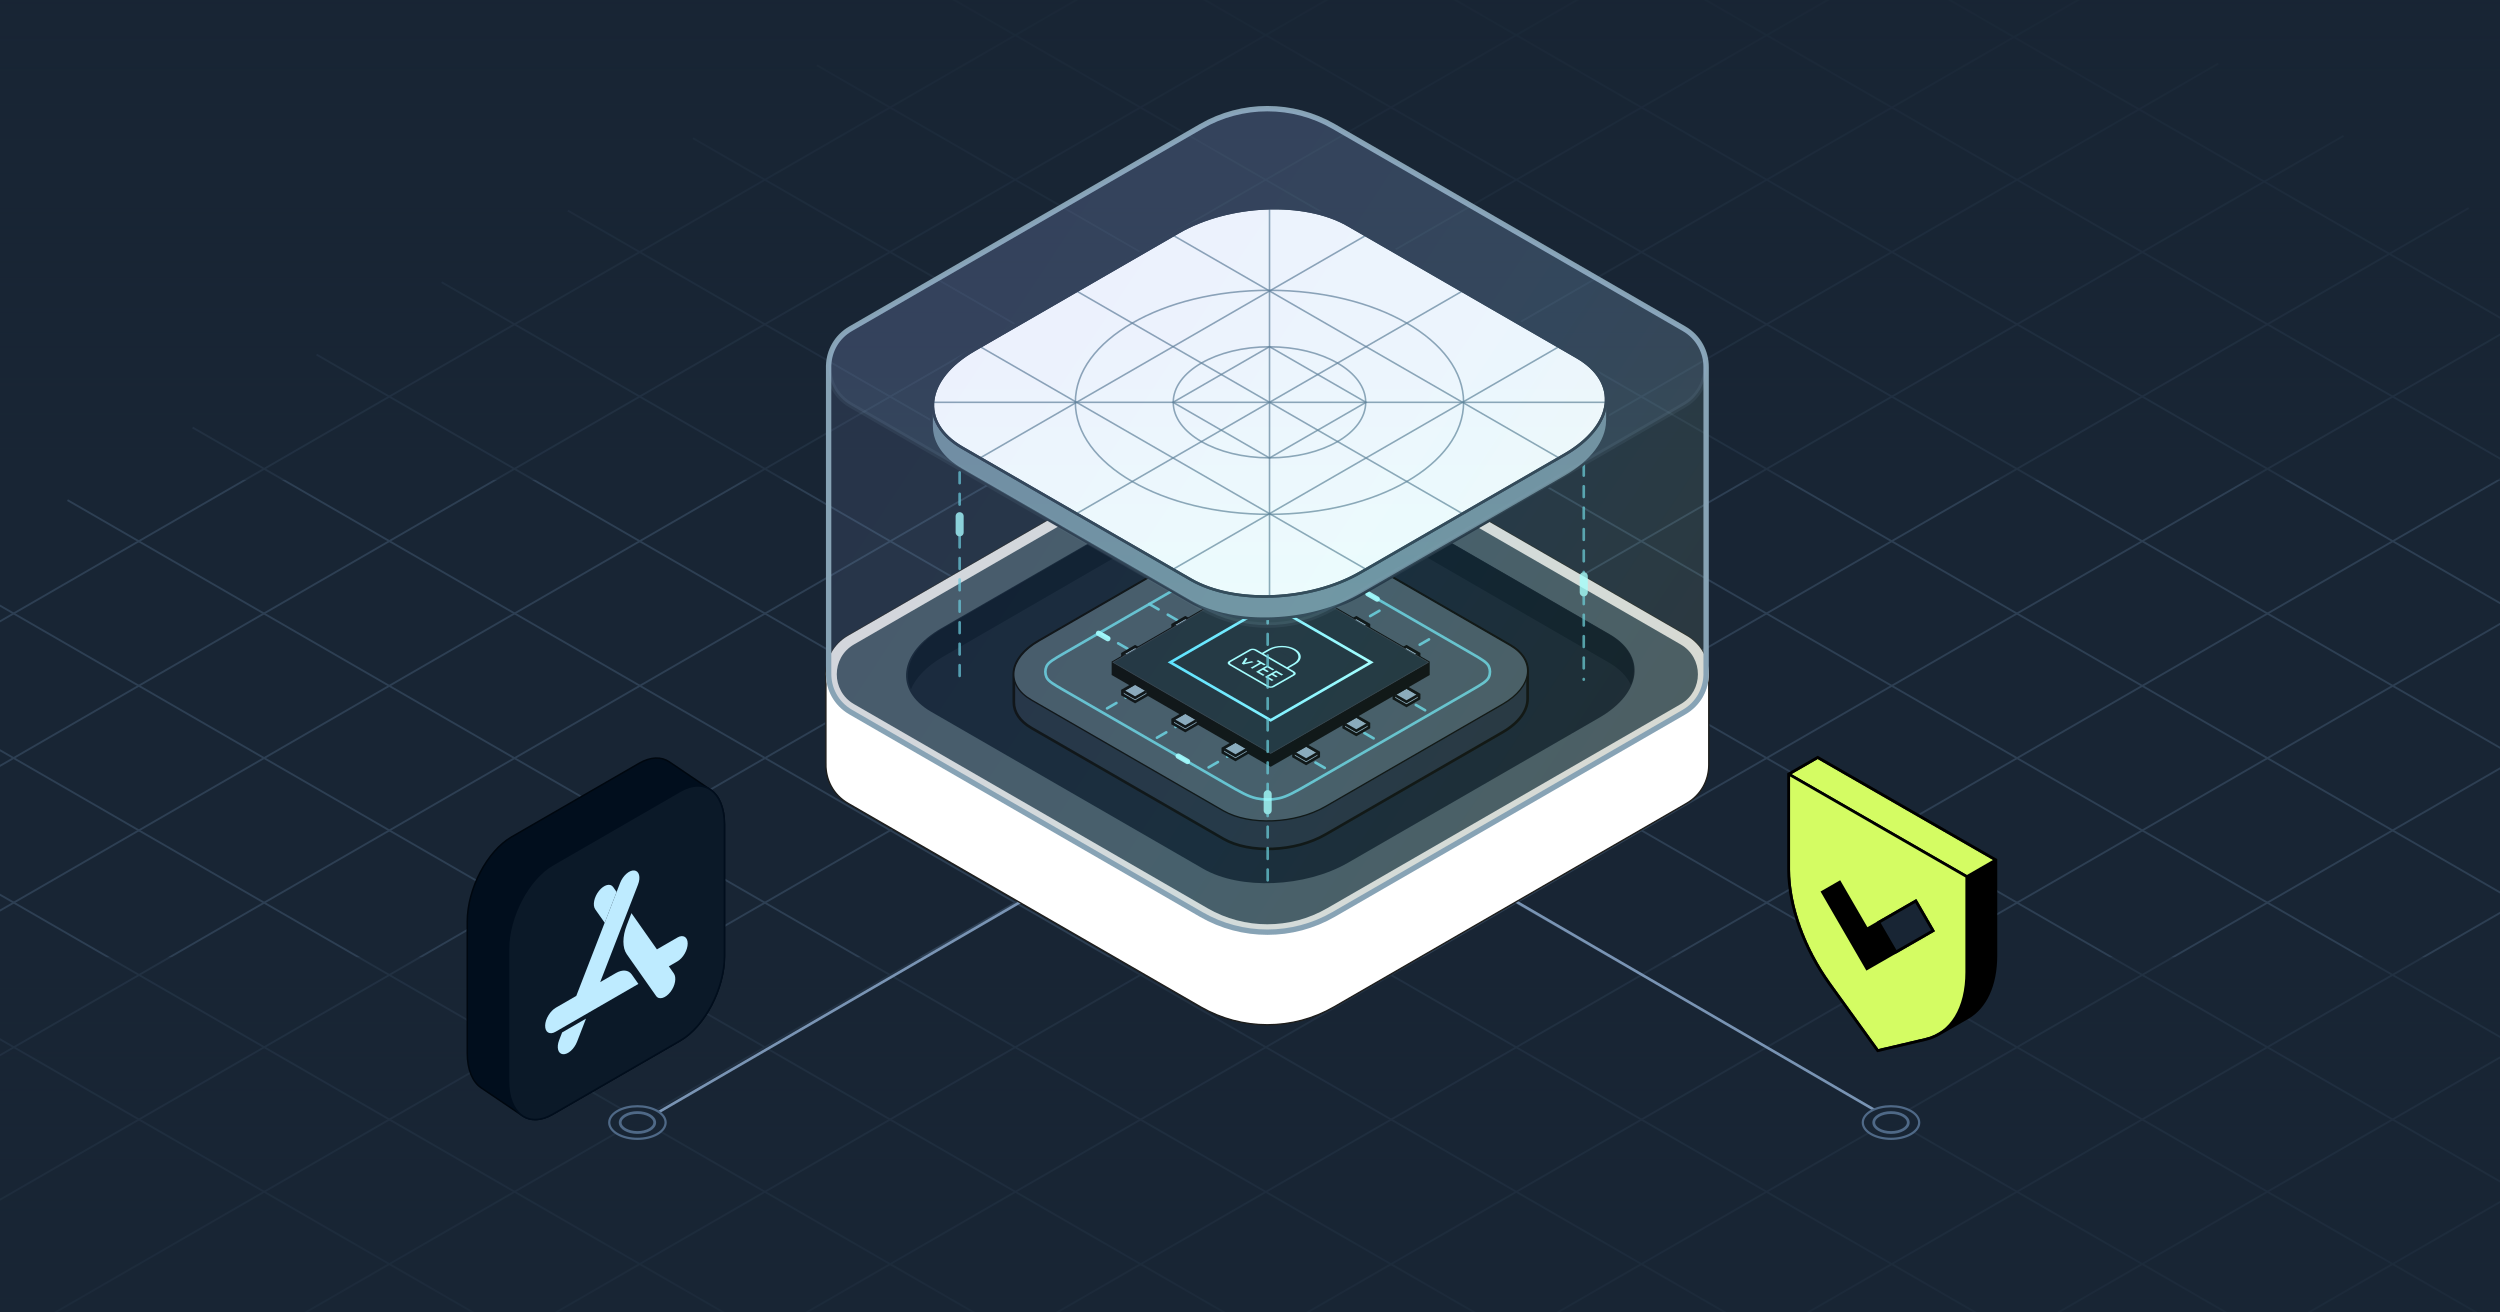
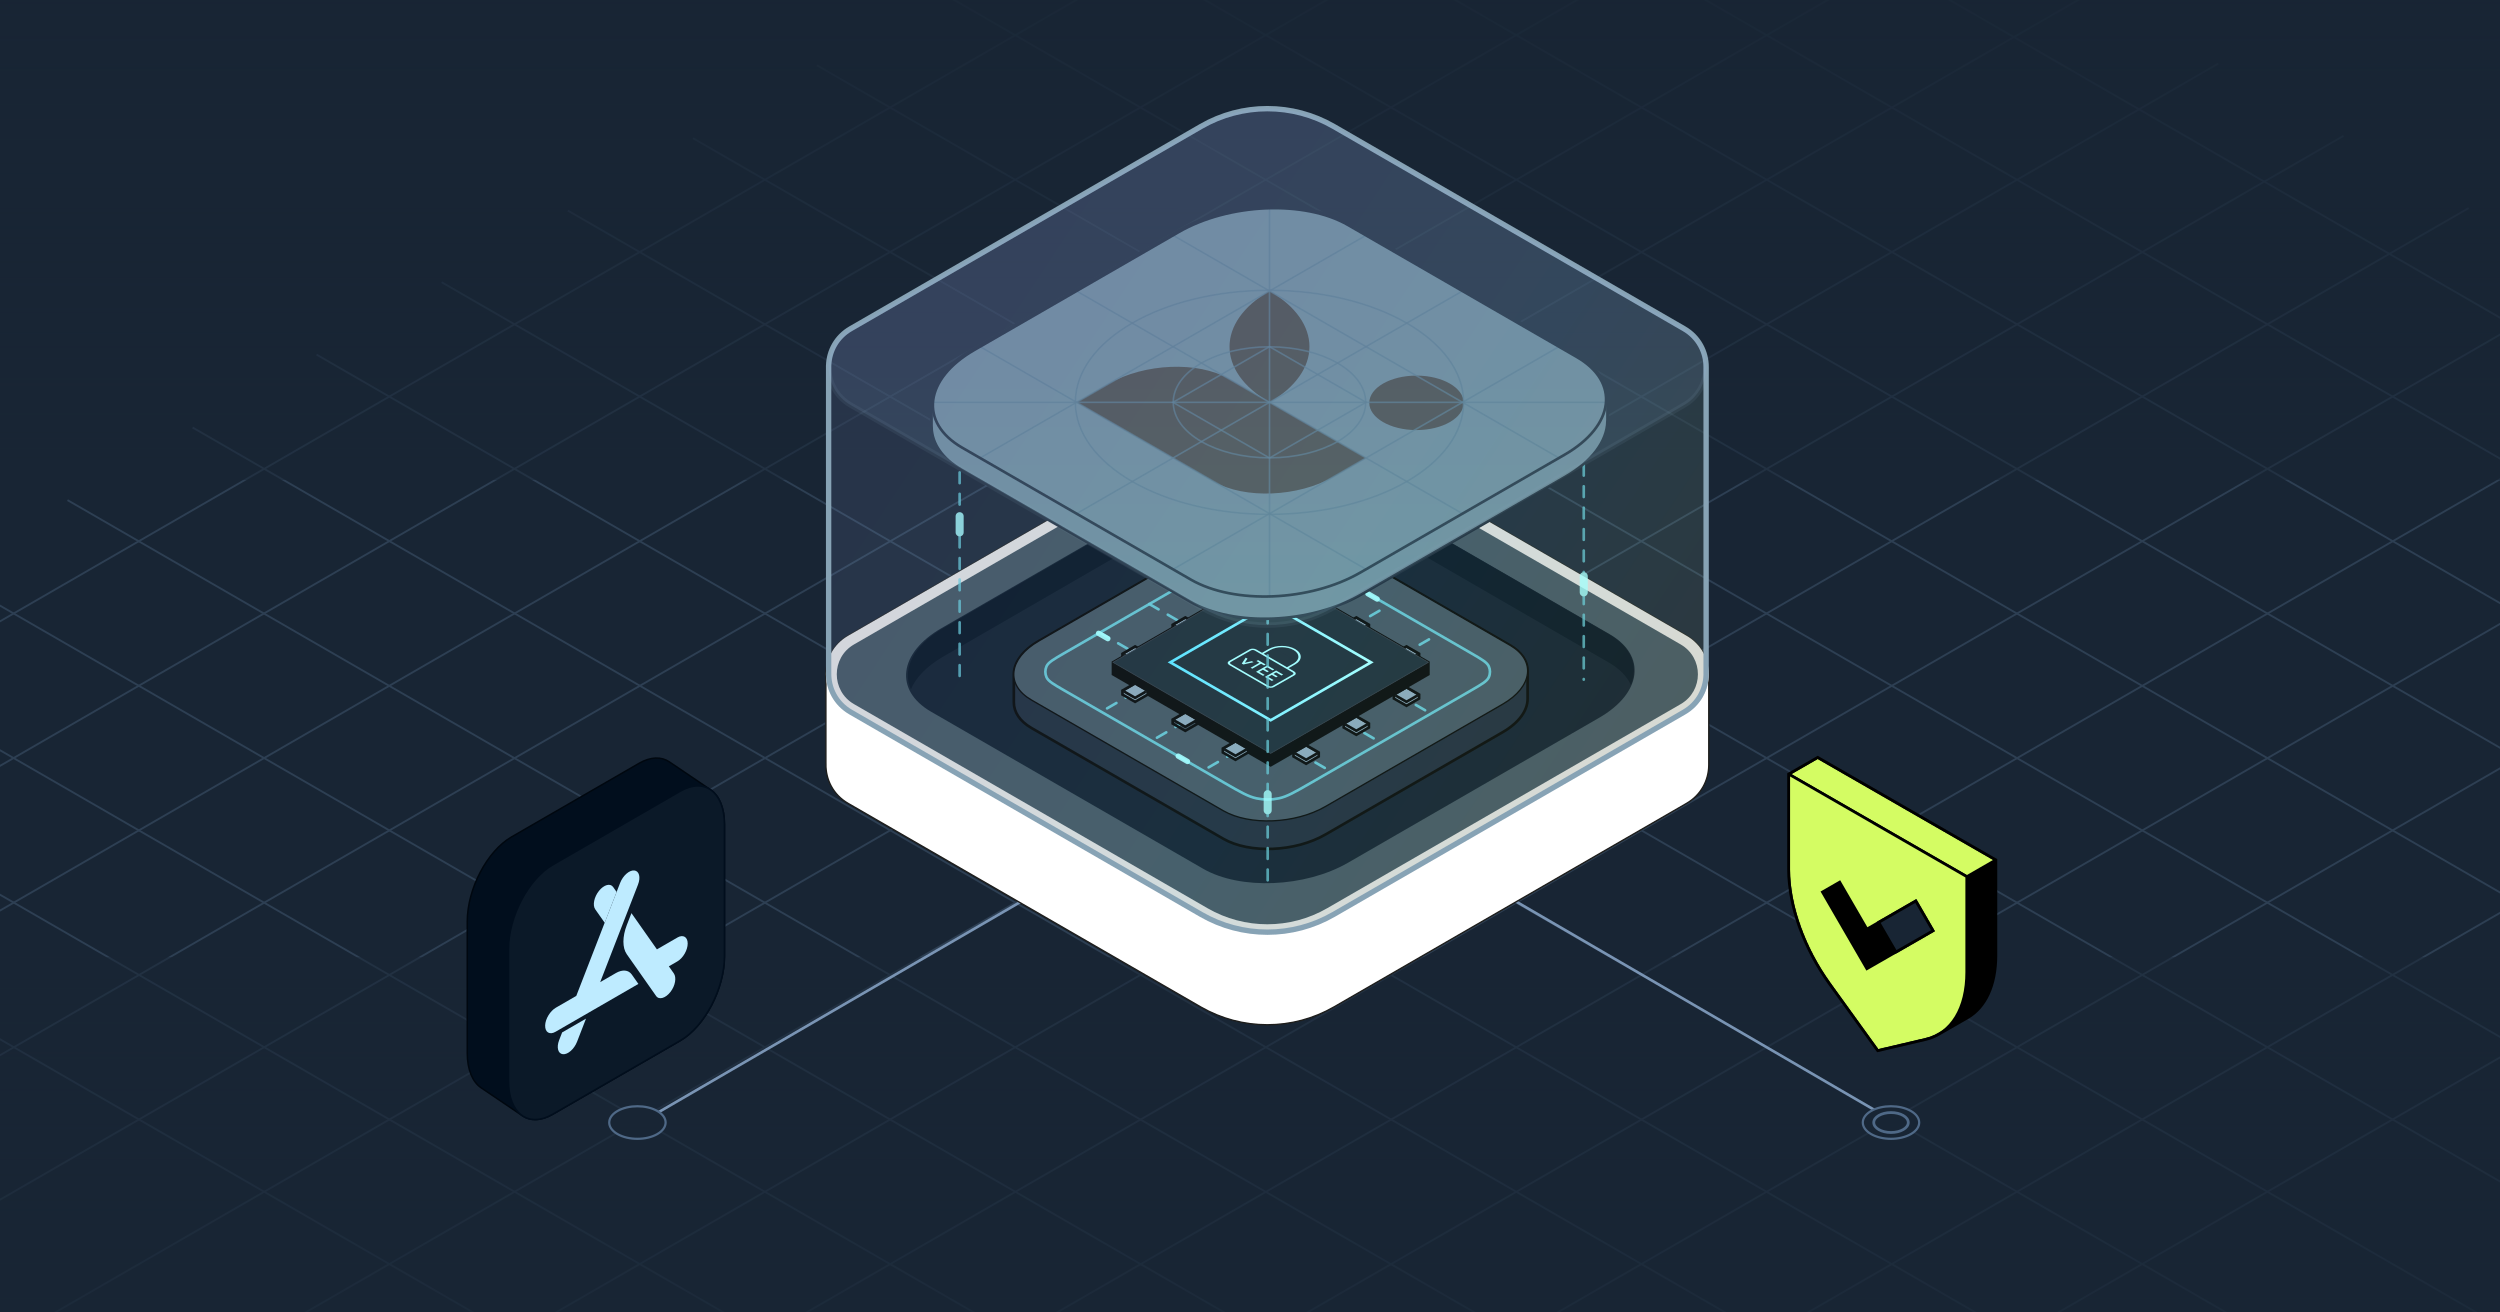
<svg xmlns="http://www.w3.org/2000/svg" width="1200" height="630" viewBox="0 0 1200 630" fill="none">
  <rect x="0" y="0" width="1200" height="630" fill="#333333" stroke="none" />
  <g clip-path="url(#clip0_24072_153537)">
    <rect width="1200" height="630" fill="#182534" />
    <path d="M764.285 -142.99L-691.062 697.198" stroke="#2D3F53" stroke-width="0.898" stroke-miterlimit="10" />
    <path d="M824.328 -108.311L-630.906 731.878" stroke="#2D3F53" stroke-width="0.898" stroke-miterlimit="10" />
    <path d="M884.487 -73.627L-570.859 766.673" stroke="#2D3F53" stroke-width="0.898" stroke-miterlimit="10" />
    <path d="M944.535 -38.833L-510.699 801.356" stroke="#2D3F53" stroke-width="0.898" stroke-miterlimit="10" />
    <path d="M1004.69 -4.158L-450.66 836.03" stroke="#2D3F53" stroke-width="0.898" stroke-miterlimit="10" />
    <path d="M1064.74 30.526L-390.496 870.714" stroke="#2D3F53" stroke-width="0.898" stroke-miterlimit="10" />
    <path d="M1124.89 65.21L-330.453 905.399" stroke="#2D3F53" stroke-width="0.898" stroke-miterlimit="10" />
    <path d="M1184.94 99.884L-270.293 940.073" stroke="#2D3F53" stroke-width="0.898" stroke-miterlimit="10" />
    <path d="M1245.1 134.568L-210.246 974.869" stroke="#2D3F53" stroke-width="0.898" stroke-miterlimit="10" />
    <path d="M1305.14 169.358L-150.094 1009.55" stroke="#2D3F53" stroke-width="0.898" stroke-miterlimit="10" />
    <path d="M1365.3 204.042L-90.047 1044.23" stroke="#2D3F53" stroke-width="0.898" stroke-miterlimit="10" />
    <path d="M1425.35 238.716L-30 1078.9" stroke="#2D3F53" stroke-width="0.898" stroke-miterlimit="10" />
    <path d="M1485.39 273.4L30.156 1113.59" stroke="#2D3F53" stroke-width="0.898" stroke-miterlimit="10" />
    <path d="M1545.54 308.084L90.199 1148.27" stroke="#2D3F53" stroke-width="0.898" stroke-miterlimit="10" />
-     <path d="M1605.59 342.758L150.363 1183.06" stroke="#2D3F53" stroke-width="0.898" stroke-miterlimit="10" />
    <path d="M2026.37 697.196L632.863 -107.292" stroke="#2D3F53" stroke-width="0.898" stroke-miterlimit="10" />
    <path d="M2076.42 658.475L691.223 -141.218" stroke="#2D3F53" stroke-width="0.898" stroke-miterlimit="10" />
    <path d="M1966.21 731.876L572.816 -72.608" stroke="#2D3F53" stroke-width="0.898" stroke-miterlimit="10" />
    <path d="M1906.17 766.674L512.207 -38.18" stroke="#2D3F53" stroke-width="0.898" stroke-miterlimit="10" />
    <path d="M1846 801.351L452.391 -3.26" stroke="#2D3F53" stroke-width="0.898" stroke-miterlimit="10" />
    <path d="M1785.96 836.031L392.117 31.349" stroke="#2D3F53" stroke-width="0.898" stroke-miterlimit="10" />
    <path d="M1725.81 870.71L332.633 66.355" stroke="#2D3F53" stroke-width="0.898" stroke-miterlimit="10" />
    <path d="M1665.76 905.393L272.586 101.099" stroke="#2D3F53" stroke-width="0.898" stroke-miterlimit="10" />
    <path d="M1605.6 940.076L211.98 135.462" stroke="#2D3F53" stroke-width="0.898" stroke-miterlimit="10" />
    <path d="M1545.55 974.866L151.934 170.207" stroke="#2D3F53" stroke-width="0.898" stroke-miterlimit="10" />
    <path d="M1485.5 1009.55L92.449 205.212" stroke="#2D3F53" stroke-width="0.898" stroke-miterlimit="10" />
    <path d="M1425.34 1044.22L32.402 240.062" stroke="#2D3F53" stroke-width="0.898" stroke-miterlimit="10" />
    <path d="M1365.3 1078.91L-28.207 274.42" stroke="#2D3F53" stroke-width="0.898" stroke-miterlimit="10" />
    <path d="M1305.15 1113.59L-87.688 309.49" stroke="#2D3F53" stroke-width="0.898" stroke-miterlimit="10" />
    <path d="M1245.1 1148.27L-147.734 344.17" stroke="#2D3F53" stroke-width="0.898" stroke-miterlimit="10" />
    <path d="M1184.95 1183.06L-208.336 378.537" stroke="#2D3F53" stroke-width="0.898" stroke-miterlimit="10" />
    <path d="M1302.24 459.447H-522.676V746.727H1302.24V459.447Z" fill="url(#paint0_linear_24072_153537)" />
    <path d="M1302.24 230.379H-522.676V-56.901H1302.24V230.379Z" fill="url(#paint1_linear_24072_153537)" />
    <path d="M912.145 540L494.287 297" stroke="#7994B4" stroke-width="1.286" stroke-miterlimit="10" stroke-linecap="round" />
    <path d="M298.855 543.857L648.57 340.714" stroke="#7994B4" stroke-width="1.286" stroke-miterlimit="10" stroke-linecap="round" />
    <path d="M820.213 323.659C820.213 316.475 816.655 309.29 809.545 305.18L640.325 207.484C620.52 196.051 596.122 196.051 576.317 207.484L407.098 305.18C400.233 309.142 396.685 315.974 396.444 322.903H396.43V366.768H396.434C396.309 374.078 399.862 381.443 407.098 385.623L576.317 483.319C596.122 494.752 620.52 494.752 640.325 483.319L809.545 385.623C816.53 381.587 820.083 374.583 820.208 367.524H820.213V323.659Z" fill="white" stroke="#1D1D1B" stroke-width="0.67" stroke-miterlimit="10" />
    <path d="M576.33 439.83L407.111 342.134C392.885 333.919 392.885 313.39 407.111 305.181L576.33 207.484C596.135 196.051 620.533 196.051 640.338 207.484L809.557 305.181C823.783 313.395 823.783 333.924 809.557 342.134L640.338 439.83C620.533 451.264 596.135 451.264 576.33 439.83Z" fill="#D8D8D8" />
    <path d="M579.637 435.962L409.921 337.978C398.896 331.61 398.896 315.696 409.921 309.332L579.632 211.348C597.387 201.097 619.257 201.097 637.012 211.348L806.728 309.332C817.753 315.701 817.753 331.615 806.728 337.978L637.017 435.962C619.262 446.213 597.392 446.213 579.637 435.962Z" fill="#3D4F5B" />
    <path d="M577.502 417L446.941 341.639C429.123 331.353 431.353 313.379 451.93 301.504L572.503 231.911C593.08 220.035 624.205 218.746 642.033 229.032L772.594 304.393C790.412 314.679 788.182 332.652 767.605 344.527L647.032 414.121C626.455 425.996 595.329 427.286 577.502 417Z" fill="#0B1928" />
    <path d="M572.894 232.065C593.4 220.209 624.419 218.922 642.186 229.191L772.301 304.425C783.177 310.715 786.555 319.883 782.829 328.769C781.021 324.767 777.528 321.079 772.301 318.056L642.186 242.822C624.419 232.553 593.4 233.84 572.894 245.696L452.733 315.171C444.788 319.765 439.588 325.273 437.231 330.894C432.899 321.302 438.264 309.906 452.733 301.541L572.894 232.065Z" fill="#010E1D" />
    <path d="M733.252 322.011C733.252 317.408 730.465 312.999 724.781 309.713L632.705 256.556C620.13 249.305 598.182 250.206 583.666 258.594L498.634 307.689C490.689 312.278 486.641 318.143 486.641 323.703V337.147C486.641 341.75 489.427 346.159 495.112 349.445L587.187 402.602C599.763 409.853 621.711 408.952 636.227 400.564L721.259 351.469C729.204 346.88 733.252 341.015 733.252 335.455V322.011Z" fill="#182534" stroke="black" stroke-width="1.286" stroke-miterlimit="10" />
    <path d="M587.177 389.158L495.102 336.001C482.526 328.749 484.107 316.063 498.623 307.689L583.656 258.594C598.172 250.22 620.12 249.305 632.695 256.556L724.771 309.713C737.346 316.964 735.765 329.651 721.249 338.025L636.217 387.12C621.7 395.494 599.753 396.409 587.177 389.158Z" fill="#3D4F5B" stroke="black" stroke-width="0.643" stroke-miterlimit="10" />
    <path d="M602.395 355.501L577.516 369.863M577.597 341.25L552.911 355.501M553.666 327.171L529.279 341.25M613.624 355.748L638.503 370.111M637.075 341.565L662.483 356.233M661.787 328.075L686.646 342.426M527.823 303.649L546.803 314.606M576.369 276.296L595.349 287.253M551.636 289.916L570.616 300.873M624.336 286.932L642.111 276.671M648.762 300.866L666.422 290.67M672.562 314.606L690.114 304.473" stroke="#64CAD8" stroke-opacity="0.9" stroke-width="1.286" stroke-miterlimit="10" stroke-linecap="round" stroke-dasharray="5.14 5.14" />
    <path d="M629.039 375.88C621.547 380.202 617.802 382.364 613.82 383.21C610.297 383.958 606.656 383.958 603.132 383.21C599.151 382.364 595.405 380.202 587.914 375.88L510.774 331.369C505.709 328.447 503.177 326.986 502.327 325.077C501.586 323.413 501.585 321.512 502.326 319.847C503.176 317.939 505.708 316.477 510.772 313.553L587.903 269.016C595.398 264.689 599.145 262.525 603.129 261.678C606.655 260.929 610.298 260.929 613.823 261.678C617.807 262.525 621.554 264.689 629.049 269.016L706.181 313.553C711.245 316.477 713.777 317.939 714.626 319.847C715.367 321.512 715.367 323.413 714.625 325.077C713.775 326.986 711.243 328.447 706.178 331.369L629.039 375.88Z" stroke="#64CAD8" stroke-opacity="0.9" stroke-width="1.286" stroke-miterlimit="10" stroke-linecap="round" />
    <path opacity="0.9" d="M661.047 287.548L656.593 284.977" stroke="#A4FFFF" stroke-width="2.571" stroke-miterlimit="10" stroke-linecap="round" stroke-linejoin="round" />
    <path opacity="0.9" d="M531.762 306.552L527.308 303.981" stroke="#A4FFFF" stroke-width="2.571" stroke-miterlimit="10" stroke-linecap="round" stroke-linejoin="round" />
    <path opacity="0.9" d="M565.543 362.928L569.997 365.499" stroke="#A4FFFF" stroke-width="2.571" stroke-miterlimit="10" stroke-linecap="round" stroke-linejoin="round" />
    <path d="M685.62 317.924L609.918 274.203L534.234 317.924V323.632L609.918 367.333L685.62 323.632V317.924Z" fill="black" stroke="black" stroke-width="1.286" stroke-miterlimit="10" />
    <path d="M538.793 315.702L544.843 319.184L550.893 315.702V313.8L544.843 310.299L538.793 313.8V315.702Z" fill="#87A3B5" />
    <mask id="mask0_24072_153537" style="mask-type:luminance" maskUnits="userSpaceOnUse" x="538" y="310" width="13" height="10">
      <path d="M538.785 315.702L544.835 319.184L550.885 315.702V313.8L544.835 310.299L538.785 313.8V315.702Z" fill="white" />
    </mask>
    <g mask="url(#mask0_24072_153537)">
      <path d="M544.835 310.299L550.885 313.8L544.835 317.281L538.785 313.8L544.835 310.299Z" fill="#87A3B5" stroke="black" stroke-width="1.286" stroke-miterlimit="10" />
    </g>
    <path d="M538.793 315.702L544.843 319.184L550.893 315.702V313.8L544.843 310.299L538.793 313.8V315.702Z" stroke="black" stroke-width="1.286" stroke-miterlimit="10" />
    <path d="M620.887 287.883L626.937 291.384L632.987 287.883V285.981L626.937 282.48L620.887 285.981V287.883Z" fill="#87A3B5" />
    <mask id="mask1_24072_153537" style="mask-type:luminance" maskUnits="userSpaceOnUse" x="620" y="282" width="13" height="10">
      <path d="M620.898 287.888L626.949 291.389L632.999 287.888V285.986L626.949 282.485L620.898 285.986V287.888Z" fill="white" />
    </mask>
    <g mask="url(#mask1_24072_153537)">
      <path d="M626.949 282.485L632.999 285.986L626.949 289.486L620.898 285.986L626.949 282.485Z" fill="#87A3B5" stroke="black" stroke-width="1.286" stroke-miterlimit="10" />
    </g>
    <path d="M620.887 287.883L626.937 291.384L632.987 287.883V285.981L626.937 282.48L620.887 285.981V287.883Z" stroke="black" stroke-width="1.286" stroke-miterlimit="10" />
    <path d="M586.969 287.883L593.019 291.384L599.069 287.883V285.981L593.019 282.48L586.969 285.981V287.883Z" fill="#87A3B5" />
    <mask id="mask2_24072_153537" style="mask-type:luminance" maskUnits="userSpaceOnUse" x="586" y="282" width="14" height="10">
      <path d="M586.977 287.888L593.027 291.389L599.077 287.888V285.986L593.027 282.485L586.977 285.986V287.888Z" fill="white" />
    </mask>
    <g mask="url(#mask2_24072_153537)">
      <path d="M593.027 282.485L599.077 285.986L593.027 289.486L586.977 285.986L593.027 282.485Z" fill="#87A3B5" stroke="black" stroke-width="1.286" stroke-miterlimit="10" />
    </g>
    <path d="M586.969 287.883L593.019 291.384L599.069 287.883V285.981L593.019 282.48L586.969 285.981V287.883Z" stroke="black" stroke-width="1.286" stroke-miterlimit="10" />
    <path d="M562.879 301.79L568.929 305.272L574.979 301.79V299.888L568.929 296.387L562.879 299.888V301.79Z" fill="#87A3B5" />
    <mask id="mask3_24072_153537" style="mask-type:luminance" maskUnits="userSpaceOnUse" x="562" y="296" width="13" height="10">
      <path d="M562.871 301.79L568.921 305.272L574.971 301.79V299.888L568.921 296.387L562.871 299.888V301.79Z" fill="white" />
    </mask>
    <g mask="url(#mask3_24072_153537)">
      <path d="M568.921 296.387L574.971 299.888L568.921 303.369L562.871 299.888L568.921 296.387Z" fill="#87A3B5" stroke="black" stroke-width="1.286" stroke-miterlimit="10" />
    </g>
    <path d="M562.879 301.79L568.929 305.272L574.979 301.79V299.888L568.929 296.387L562.879 299.888V301.79Z" stroke="black" stroke-width="1.286" stroke-miterlimit="10" />
    <path d="M669.062 335.289L675.113 338.771L681.163 335.289V333.386L675.113 329.886L669.062 333.386V335.289Z" fill="#87A3B5" />
    <mask id="mask4_24072_153537" style="mask-type:luminance" maskUnits="userSpaceOnUse" x="669" y="329" width="13" height="10">
      <path d="M669.051 335.289L675.101 338.771L681.151 335.289V333.386L675.101 329.886L669.051 333.386V335.289Z" fill="white" />
    </mask>
    <g mask="url(#mask4_24072_153537)">
      <path d="M675.101 329.886L681.151 333.386L675.101 336.868L669.051 333.386L675.101 329.886Z" fill="#87A3B5" stroke="black" stroke-width="1.286" stroke-miterlimit="10" />
    </g>
    <path d="M669.062 335.289L675.113 338.771L681.163 335.289V333.386L675.113 329.886L669.062 333.386V335.289Z" stroke="black" stroke-width="1.286" stroke-miterlimit="10" />
    <path d="M669.062 315.702L675.113 319.184L681.163 315.702V313.8L675.113 310.299L669.062 313.8V315.702Z" fill="#87A3B5" />
    <mask id="mask5_24072_153537" style="mask-type:luminance" maskUnits="userSpaceOnUse" x="669" y="310" width="13" height="10">
      <path d="M669.051 315.702L675.101 319.184L681.151 315.702V313.8L675.101 310.299L669.051 313.8V315.702Z" fill="white" />
    </mask>
    <g mask="url(#mask5_24072_153537)">
      <path d="M675.101 310.299L681.151 313.8L675.101 317.281L669.051 313.8L675.101 310.299Z" fill="#87A3B5" stroke="black" stroke-width="1.286" stroke-miterlimit="10" />
    </g>
    <path d="M669.062 315.702L675.113 319.184L681.163 315.702V313.8L675.113 310.299L669.062 313.8V315.702Z" stroke="black" stroke-width="1.286" stroke-miterlimit="10" />
    <path d="M644.977 301.79L651.027 305.272L657.077 301.79V299.888L651.027 296.387L644.977 299.888V301.79Z" fill="#87A3B5" />
    <mask id="mask6_24072_153537" style="mask-type:luminance" maskUnits="userSpaceOnUse" x="644" y="296" width="14" height="10">
      <path d="M644.965 301.79L651.015 305.272L657.065 301.79V299.888L651.015 296.387L644.965 299.888V301.79Z" fill="white" />
    </mask>
    <g mask="url(#mask6_24072_153537)">
      <path d="M651.015 296.387L657.065 299.888L651.015 303.369L644.965 299.888L651.015 296.387Z" fill="#87A3B5" stroke="black" stroke-width="1.286" stroke-miterlimit="10" />
    </g>
    <path d="M644.977 301.79L651.027 305.272L657.077 301.79V299.888L651.027 296.387L644.977 299.888V301.79Z" stroke="black" stroke-width="1.286" stroke-miterlimit="10" />
    <path d="M538.793 333.391L544.843 336.872L550.893 333.391V331.488L544.843 327.987L538.793 331.488V333.391Z" fill="#87A3B5" />
    <mask id="mask7_24072_153537" style="mask-type:luminance" maskUnits="userSpaceOnUse" x="538" y="327" width="13" height="10">
      <path d="M538.785 333.386L544.835 336.867L550.885 333.386V331.483L544.835 327.982L538.785 331.483V333.386Z" fill="white" />
    </mask>
    <g mask="url(#mask7_24072_153537)">
      <path d="M544.835 327.982L550.885 331.483L544.835 334.965L538.785 331.483L544.835 327.982Z" fill="#87A3B5" stroke="black" stroke-width="1.286" stroke-miterlimit="10" />
    </g>
    <path d="M538.793 333.391L544.843 336.872L550.893 333.391V331.488L544.843 327.987L538.793 331.488V333.391Z" stroke="black" stroke-width="1.286" stroke-miterlimit="10" />
-     <path d="M562.879 347.302L568.929 350.784L574.979 347.302V345.4L568.929 341.899L562.879 345.4V347.302Z" fill="#87A3B5" />
    <mask id="mask8_24072_153537" style="mask-type:luminance" maskUnits="userSpaceOnUse" x="562" y="341" width="13" height="10">
      <path d="M562.871 347.302L568.921 350.784L574.971 347.302V345.4L568.921 341.899L562.871 345.4V347.302Z" fill="white" />
    </mask>
    <g mask="url(#mask8_24072_153537)">
      <path d="M568.921 341.899L574.971 345.4L568.921 348.882L562.871 345.4L568.921 341.899Z" fill="#87A3B5" stroke="black" stroke-width="1.286" stroke-miterlimit="10" />
    </g>
    <path d="M562.879 347.302L568.929 350.784L574.979 347.302V345.4L568.929 341.899L562.879 345.4V347.302Z" stroke="black" stroke-width="1.286" stroke-miterlimit="10" />
    <path d="M586.969 361.185L593.019 364.686L599.069 361.185V359.283L593.019 355.801L586.969 359.283V361.185Z" fill="#87A3B5" />
    <mask id="mask9_24072_153537" style="mask-type:luminance" maskUnits="userSpaceOnUse" x="586" y="355" width="14" height="10">
      <path d="M586.977 361.185L593.027 364.686L599.077 361.185V359.283L593.027 355.801L586.977 359.283V361.185Z" fill="white" />
    </mask>
    <g mask="url(#mask9_24072_153537)">
      <path d="M593.027 355.801L599.077 359.283L593.027 362.783L586.977 359.283L593.027 355.801Z" fill="#87A3B5" stroke="black" stroke-width="1.286" stroke-miterlimit="10" />
    </g>
    <path d="M586.969 361.185L593.019 364.686L599.069 361.185V359.283L593.019 355.801L586.969 359.283V361.185Z" stroke="black" stroke-width="1.286" stroke-miterlimit="10" />
    <path d="M620.887 363.094L626.937 366.594L632.987 363.094V361.191L626.937 357.709L620.887 361.191V363.094Z" fill="#87A3B5" />
    <mask id="mask10_24072_153537" style="mask-type:luminance" maskUnits="userSpaceOnUse" x="620" y="357" width="13" height="10">
      <path d="M620.898 363.094L626.949 366.594L632.999 363.094V361.191L626.949 357.709L620.898 361.191V363.094Z" fill="white" />
    </mask>
    <g mask="url(#mask10_24072_153537)">
      <path d="M626.949 357.709L632.999 361.191L626.949 364.692L620.898 361.191L626.949 357.709Z" fill="#87A3B5" stroke="black" stroke-width="1.286" stroke-miterlimit="10" />
    </g>
    <path d="M620.887 363.094L626.937 366.594L632.987 363.094V361.191L626.937 357.709L620.887 361.191V363.094Z" stroke="black" stroke-width="1.286" stroke-miterlimit="10" />
    <path d="M644.977 349.201L651.027 352.683L657.077 349.201V347.298L651.027 343.798L644.977 347.298V349.201Z" fill="#87A3B5" />
    <mask id="mask11_24072_153537" style="mask-type:luminance" maskUnits="userSpaceOnUse" x="644" y="343" width="14" height="10">
      <path d="M644.965 349.201L651.015 352.683L657.065 349.201V347.298L651.015 343.798L644.965 347.298V349.201Z" fill="white" />
    </mask>
    <g mask="url(#mask11_24072_153537)">
      <path d="M651.015 343.798L657.065 347.298L651.015 350.78L644.965 347.298L651.015 343.798Z" fill="#87A3B5" stroke="black" stroke-width="1.286" stroke-miterlimit="10" />
    </g>
    <path d="M644.977 349.201L651.027 352.683L657.077 349.201V347.298L651.027 343.798L644.977 347.298V349.201Z" stroke="black" stroke-width="1.286" stroke-miterlimit="10" />
    <path d="M609.918 361.625L534.234 317.924L609.918 274.203L685.62 317.924L609.918 361.625Z" fill="#162630" stroke="#313A45" stroke-width="0.321" stroke-miterlimit="10" />
    <path d="M609.919 345.721L561.746 317.924L609.919 290.109L658.091 317.924L609.919 345.721Z" stroke="url(#paint2_linear_24072_153537)" stroke-width="1.286" stroke-miterlimit="10" />
    <path d="M609.69 325.308L623.008 317.701L609.69 310.088L596.372 317.701L609.69 325.308Z" fill="#161F30" />
    <path d="M609.69 325.308L623.008 317.701L609.69 310.088L596.372 317.701L609.69 325.308Z" fill="#162630" />
    <path fill-rule="evenodd" clip-rule="evenodd" d="M608.948 311.533C612.481 309.519 618.199 309.536 621.719 311.57C625.24 313.605 625.23 316.888 621.698 318.902L618.515 320.717L621.203 322.271C622.118 322.8 622.241 323.657 621.319 324.183L611.497 329.783C610.575 330.309 609.083 330.233 608.168 329.704L590.041 319.228C589.126 318.699 589.004 317.842 589.926 317.316L599.748 311.715C600.669 311.19 602.162 311.266 603.077 311.794L605.765 313.348L608.948 311.533ZM602.288 312.244C601.735 311.924 600.951 311.932 600.533 312.17L590.712 317.77C590.294 318.008 590.277 318.458 590.83 318.778L608.957 329.255C609.51 329.574 610.294 329.567 610.711 329.329L620.533 323.729C620.95 323.491 620.968 323.04 620.415 322.721L602.288 312.244ZM606.551 313.803L609.734 311.988C612.831 310.222 617.844 310.236 620.931 312.02C624.017 313.804 624.009 316.682 620.912 318.448L617.729 320.263L606.551 313.803Z" fill="#A4FFFF" />
    <path fill-rule="evenodd" clip-rule="evenodd" d="M612.539 321.846L615.903 323.791L615.115 324.241L612.536 322.75L611.244 323.487L613.298 324.674L612.51 325.123L610.456 323.936L608.717 324.928L611.296 326.418L610.507 326.868L607.142 324.923L612.539 321.846ZM604.527 318.121L603.096 317.294L603.885 316.844L607.532 318.953L606.744 319.402L605.313 318.575L601.099 320.978L600.313 320.524L604.527 318.121ZM608.287 319.389L611.652 321.334L610.864 321.784L608.285 320.293L606.993 321.029L609.047 322.217L608.259 322.666L606.205 321.479L604.465 322.471L607.044 323.961L606.256 324.411L602.891 322.466L608.287 319.389ZM597.937 315.663L598.799 316.162L597.504 318.114L600.871 317.359L601.728 317.854L599.078 318.448L596.815 318.955L596.047 318.511L597.937 315.663Z" fill="#A4FFFF" />
    <g opacity="0.8">
      <path d="M760.199 202.58L760.199 326.227" stroke="#64CAD8" stroke-opacity="0.9" stroke-width="1.286" stroke-miterlimit="10" stroke-linecap="round" stroke-dasharray="5.14 5.14" />
      <path d="M760.199 276.569L760.199 284.351" stroke="#A4FFFF" stroke-width="3.857" stroke-miterlimit="10" stroke-linecap="round" stroke-linejoin="round" />
      <path d="M460.625 206.211L460.625 326.23" stroke="#64CAD8" stroke-opacity="0.9" stroke-width="1.286" stroke-miterlimit="10" stroke-linecap="round" stroke-dasharray="5.14 5.14" />
      <path d="M460.625 247.771L460.625 255.553" stroke="#A4FFFF" stroke-width="3.857" stroke-miterlimit="10" stroke-linecap="round" stroke-linejoin="round" />
      <path d="M608.484 191.23L608.484 423.944" stroke="#64CAD8" stroke-opacity="0.9" stroke-width="1.286" stroke-miterlimit="10" stroke-linecap="round" stroke-dasharray="5.14 5.14" />
      <path d="M608.484 381.194L608.484 388.976" stroke="#A4FFFF" stroke-width="3.857" stroke-miterlimit="10" stroke-linecap="round" stroke-linejoin="round" />
    </g>
    <path d="M607.615 99.332C622.402 98.72 636.841 101.359 647.396 107.449L757.193 170.798C766.508 176.175 771.3 183.397 771.553 191.081H771.585V202.403H771.553C771.248 211.747 764.319 221.367 751.361 228.84L653.236 285.451C641.105 292.455 625.889 296.324 611.097 296.937C596.31 297.549 581.871 294.911 571.316 288.821L461.519 225.471C452.204 220.094 447.412 212.873 447.159 205.189H447.127V193.866H447.159C447.464 184.522 454.392 174.901 467.35 167.429L565.475 110.819L566.621 110.171C578.557 103.576 593.284 99.926 607.615 99.332Z" fill="#647F8F" stroke="#182534" stroke-width="1.286" stroke-miterlimit="10" />
    <path d="M582.703 231.173L516.746 193.118L532.272 184.157C549.273 174.347 574.996 173.282 589.723 181.782L655.679 219.836L640.153 228.797C623.152 238.607 597.429 239.672 582.703 231.173Z" fill="#424242" />
    <path d="M679.908 206.441C692.422 206.441 702.567 200.586 702.567 193.364C702.567 186.141 692.422 180.286 679.908 180.286C667.395 180.286 657.25 186.141 657.25 193.364C657.25 200.586 667.395 206.441 679.908 206.441Z" fill="#424242" />
    <path d="M609.356 193.117C583.777 178.36 583.777 154.438 609.356 139.681C634.935 154.438 634.935 178.36 609.356 193.117Z" fill="#424242" />
-     <path d="M571.633 278.224L461.835 214.875C441.001 202.852 443.614 181.859 467.666 167.983L565.792 111.372C589.844 97.496 626.235 95.98 647.069 108.003L756.867 171.352C777.701 183.374 775.088 204.368 751.036 218.244L652.91 274.855C628.858 288.731 592.467 290.247 571.633 278.224Z" fill="#FDFDFD" stroke="#182534" stroke-width="1.217" stroke-miterlimit="10" />
    <path d="M516.734 246.548L701.978 139.676" stroke="#517083" stroke-opacity="0.7" stroke-width="0.771" stroke-miterlimit="10" />
    <path d="M563.062 273.262L748.307 166.389" stroke="#517083" stroke-opacity="0.7" stroke-width="0.771" stroke-miterlimit="10" />
    <path d="M655.674 112.957L470.43 219.829" stroke="#517083" stroke-opacity="0.7" stroke-width="0.771" stroke-miterlimit="10" />
    <path d="M516.734 139.676L701.978 246.548" stroke="#517083" stroke-opacity="0.7" stroke-width="0.771" stroke-miterlimit="10" />
    <path d="M470.43 166.389L655.674 273.262" stroke="#517083" stroke-opacity="0.7" stroke-width="0.771" stroke-miterlimit="10" />
    <path d="M748.317 219.829L563.062 112.957" stroke="#517083" stroke-opacity="0.7" stroke-width="0.771" stroke-miterlimit="10" />
    <path d="M447.859 193.113H770.858" stroke="#517083" stroke-opacity="0.7" stroke-width="0.771" stroke-miterlimit="10" />
    <path d="M609.367 99.412V286.817" stroke="#517083" stroke-opacity="0.7" stroke-width="0.771" stroke-miterlimit="10" />
    <path d="M609.348 219.763C634.857 219.763 655.536 207.833 655.536 193.116C655.536 178.4 634.857 166.47 609.348 166.47C583.839 166.47 563.16 178.4 563.16 193.116C563.16 207.833 583.839 219.763 609.348 219.763Z" stroke="#517083" stroke-opacity="0.7" stroke-width="0.771" stroke-miterlimit="10" />
    <path d="M609.347 246.877C660.807 246.877 702.523 222.806 702.523 193.113C702.523 163.42 660.807 139.349 609.347 139.349C557.888 139.349 516.172 163.42 516.172 193.113C516.172 222.806 557.888 246.877 609.347 246.877Z" stroke="#517083" stroke-opacity="0.7" stroke-width="0.771" stroke-miterlimit="10" />
    <path d="M609.354 219.836L563.043 193.118L609.354 166.4L655.665 193.118L609.354 219.836Z" stroke="#517083" stroke-opacity="0.7" stroke-width="0.771" stroke-miterlimit="10" />
    <path d="M571.633 278.224L461.835 214.875C441.001 202.852 443.614 181.859 467.666 167.983L565.792 111.372C589.844 97.496 626.235 95.98 647.069 108.003L756.867 171.352C777.701 183.374 775.088 204.368 751.036 218.244L652.91 274.855C628.858 288.731 592.467 290.247 571.633 278.224Z" stroke="#182534" stroke-width="1.286" stroke-miterlimit="10" />
    <path d="M818.937 176.146C818.937 169.006 815.401 161.865 808.333 157.78L640.146 60.679C620.462 49.316 596.213 49.316 576.528 60.679L408.341 157.78C401.518 161.717 397.992 168.508 397.752 175.395H397.738L397.744 323.077H397.748C397.624 330.342 401.155 337.663 408.347 341.817L576.534 438.918C596.219 450.281 620.467 450.281 640.152 438.918L808.338 341.817C815.281 337.806 818.812 330.845 818.937 323.829H818.941L818.937 176.146Z" fill="url(#paint3_linear_24072_153537)" fill-opacity="0.1" stroke="#87A3B5" stroke-width="2.571" stroke-linecap="round" stroke-linejoin="round" />
    <path d="M576.537 291.548L408.35 194.448C394.211 186.283 394.211 165.879 408.35 157.72L576.533 60.614C596.217 49.251 620.466 49.251 640.151 60.614L808.338 157.715C822.477 165.879 822.477 186.283 808.338 194.443L640.151 291.544C620.466 302.907 596.217 302.907 576.533 291.544L576.537 291.548Z" fill="url(#paint4_linear_24072_153537)" fill-opacity="0.1" stroke="#87A3B5" stroke-opacity="0.1" stroke-width="2.571" stroke-linecap="round" stroke-linejoin="round" />
    <path d="M245.535 401.731L306.726 366.404C312.361 363.149 317.48 363.126 321.286 365.697L341.054 379.078C345.174 381.873 347.745 387.722 347.745 395.849V458.915C347.745 474.563 338.236 492.737 326.494 499.518L265.304 534.845C259.668 538.1 254.549 538.123 250.744 535.552L230.976 522.171C226.856 519.376 224.285 513.527 224.285 505.4V442.334C224.285 426.686 233.793 408.511 245.535 401.731Z" fill="#010E1D" stroke="#00070F" stroke-width="0.735" stroke-miterlimit="10" />
    <path d="M326.496 499.516L265.305 534.843C253.574 541.624 244.055 534.428 244.055 518.78V455.714C244.055 440.065 253.563 421.891 265.305 415.111L326.496 379.784C338.226 373.004 347.746 380.199 347.746 395.848V458.913C347.746 474.562 338.238 492.736 326.496 499.516Z" fill="#0B1928" stroke="#010E1D" stroke-width="0.794" stroke-miterlimit="10" />
    <path d="M290.257 442.933L295.982 428.16L294.309 425.769C292.94 423.816 289.909 424.636 287.529 427.588C285.161 430.54 284.341 434.514 285.711 436.467L290.257 442.933Z" fill="#BEEBFF" />
    <path d="M268.397 499.242C267.027 502.778 267.835 505.809 270.215 506.022C272.595 506.235 275.626 503.541 276.995 500.016L281.284 488.948L269.822 495.56L268.397 499.242Z" fill="#BEEBFF" />
    <path d="M295.606 467.077L288.084 471.421L306.248 424.599C307.617 421.063 306.809 418.032 304.429 417.819C302.049 417.605 299.018 420.3 297.649 423.824L276.612 478.033L266.834 483.679C264.118 485.251 261.749 489.034 261.671 492.222C261.581 495.511 263.837 496.881 266.632 495.264L306.427 472.285L303.25 467.762C301.667 465.516 298.76 465.258 295.594 467.077H295.606Z" fill="#BEEBFF" />
    <path d="M325.141 450.028L315.319 455.697L303.094 438.308L300.872 444.022C298.694 449.624 298.694 454.978 300.872 458.065L314.937 478.08C316.329 480.067 319.461 479.181 321.852 476.094C324.165 473.108 324.793 469.167 323.435 467.237L321.044 463.835L325.13 461.478C327.869 459.895 330.092 456.045 330.092 452.879C330.092 449.713 327.869 448.434 325.13 450.016L325.141 450.028Z" fill="#BEEBFF" />
    <g clip-path="url(#clip1_24072_153537)">
      <path d="M915.256 388.153L872.499 363.546L858.551 371.557V417.423C858.551 434.76 865.88 455.227 878.19 472.294L901.308 504.324L924.426 498.905C926.621 498.383 928.648 497.575 930.505 496.498L944.454 488.486C953.049 483.521 958.014 472.866 958.014 458.627V412.761L915.24 388.153H915.256ZM918.313 452.214L910.055 456.96L901.798 442.721L919.579 432.487L927.837 446.744L918.313 452.231V452.214Z" fill="black" />
      <mask id="mask12_24072_153537" style="mask-type:luminance" maskUnits="userSpaceOnUse" x="858" y="363" width="101" height="142">
        <path d="M915.245 388.153L872.488 363.546L858.539 371.557V417.423C858.539 434.76 865.868 455.227 878.178 472.294L901.296 504.324L924.414 498.905C926.61 498.383 928.636 497.575 930.493 496.498L944.442 488.486C953.037 483.521 958.002 472.866 958.002 458.627V412.761L915.228 388.153H915.245ZM918.301 452.214L910.044 456.96L901.786 442.721L919.568 432.487L927.825 446.744L918.301 452.231V452.214Z" fill="white" />
      </mask>
      <g mask="url(#mask12_24072_153537)">
        <path d="M858.539 371.557L872.488 363.546L958.019 412.761L944.087 420.79L858.539 371.557Z" fill="#D4FC63" stroke="black" stroke-width="1.334" stroke-miterlimit="10" />
        <path d="M901.313 396.176L858.539 371.551V417.417C858.539 434.754 865.868 455.221 878.178 472.288L901.296 504.318L924.414 498.898C936.725 496.003 944.054 483.986 944.054 466.649V420.783L901.279 396.176H901.313ZM904.37 460.236L896.112 464.983L874.784 428.172L883.042 423.426L896.112 445.98L919.585 432.481L927.842 446.738L904.37 460.236Z" fill="#D4FC63" stroke="black" stroke-width="1.334" stroke-miterlimit="10" />
      </g>
      <path d="M915.256 388.153L872.499 363.546L858.551 371.557V417.423C858.551 434.76 865.88 455.227 878.19 472.294L901.308 504.324L924.426 498.905C926.621 498.383 928.648 497.575 930.505 496.498L944.454 488.486C953.049 483.521 958.014 472.866 958.014 458.627V412.761L915.24 388.153H915.256ZM918.313 452.214L910.055 456.96L901.798 442.721L919.579 432.487L927.837 446.744L918.313 452.231V452.214Z" stroke="black" stroke-width="1.334" stroke-miterlimit="10" />
    </g>
    <path d="M917.246 544.344C911.961 547.396 903.394 547.396 898.109 544.344C892.823 541.293 892.823 536.34 898.109 533.288C903.394 530.237 911.961 530.237 917.246 533.288C922.531 536.34 922.531 541.293 917.246 544.344Z" fill="#182534" stroke="#4F6987" stroke-width="1.067" stroke-miterlimit="10" />
    <path d="M907.688 543.604C912.264 543.604 915.974 541.461 915.974 538.817C915.974 536.173 912.264 534.029 907.688 534.029C903.112 534.029 899.402 536.173 899.402 538.817C899.402 541.461 903.112 543.604 907.688 543.604Z" fill="#182534" stroke="#4F6987" stroke-width="1.334" stroke-miterlimit="10" />
    <path d="M315.531 544.344C310.246 547.396 301.679 547.396 296.394 544.344C291.108 541.293 291.108 536.34 296.394 533.288C301.679 530.237 310.246 530.237 315.531 533.288C320.817 536.34 320.817 541.293 315.531 544.344Z" fill="#182534" stroke="#4F6987" stroke-width="1.067" stroke-miterlimit="10" />
-     <path d="M305.973 543.604C310.549 543.604 314.259 541.461 314.259 538.817C314.259 536.173 310.549 534.029 305.973 534.029C301.397 534.029 297.688 536.173 297.688 538.817C297.688 541.461 301.397 543.604 305.973 543.604Z" fill="#182534" stroke="#4F6987" stroke-width="1.334" stroke-miterlimit="10" />
  </g>
  <defs>
    <linearGradient id="paint0_linear_24072_153537" x1="389.785" y1="459.447" x2="389.785" y2="746.727" gradientUnits="userSpaceOnUse">
      <stop stop-color="#182534" stop-opacity="0.53" />
      <stop offset="1" stop-color="#182534" />
    </linearGradient>
    <linearGradient id="paint1_linear_24072_153537" x1="389.785" y1="230.379" x2="389.785" y2="-56.901" gradientUnits="userSpaceOnUse">
      <stop stop-color="#182534" stop-opacity="0.53" />
      <stop offset="1" stop-color="#182534" />
    </linearGradient>
    <linearGradient id="paint2_linear_24072_153537" x1="658.091" y1="317.915" x2="556.713" y2="317.915" gradientUnits="userSpaceOnUse">
      <stop stop-color="#A4FFFF" />
      <stop offset="1" stop-color="#52E0FF" />
    </linearGradient>
    <linearGradient id="paint3_linear_24072_153537" x1="448.892" y1="167.294" x2="871.526" y2="447.44" gradientUnits="userSpaceOnUse">
      <stop stop-color="#AEBDFF" />
      <stop offset="0.49" stop-color="#A4FFFF" />
      <stop offset="1" stop-color="#FFE76B" />
    </linearGradient>
    <linearGradient id="paint4_linear_24072_153537" x1="608.344" y1="157.112" x2="608.344" y2="405.087" gradientUnits="userSpaceOnUse">
      <stop stop-color="#AEBDFF" />
      <stop offset="0.49" stop-color="#A4FFFF" />
      <stop offset="1" stop-color="white" />
    </linearGradient>
    <clipPath id="clip0_24072_153537">
      <rect width="1200" height="630" fill="white" />
    </clipPath>
    <clipPath id="clip1_24072_153537">
      <rect width="102.857" height="142.714" fill="white" transform="translate(856.855 362.572)" />
    </clipPath>
  </defs>
</svg>